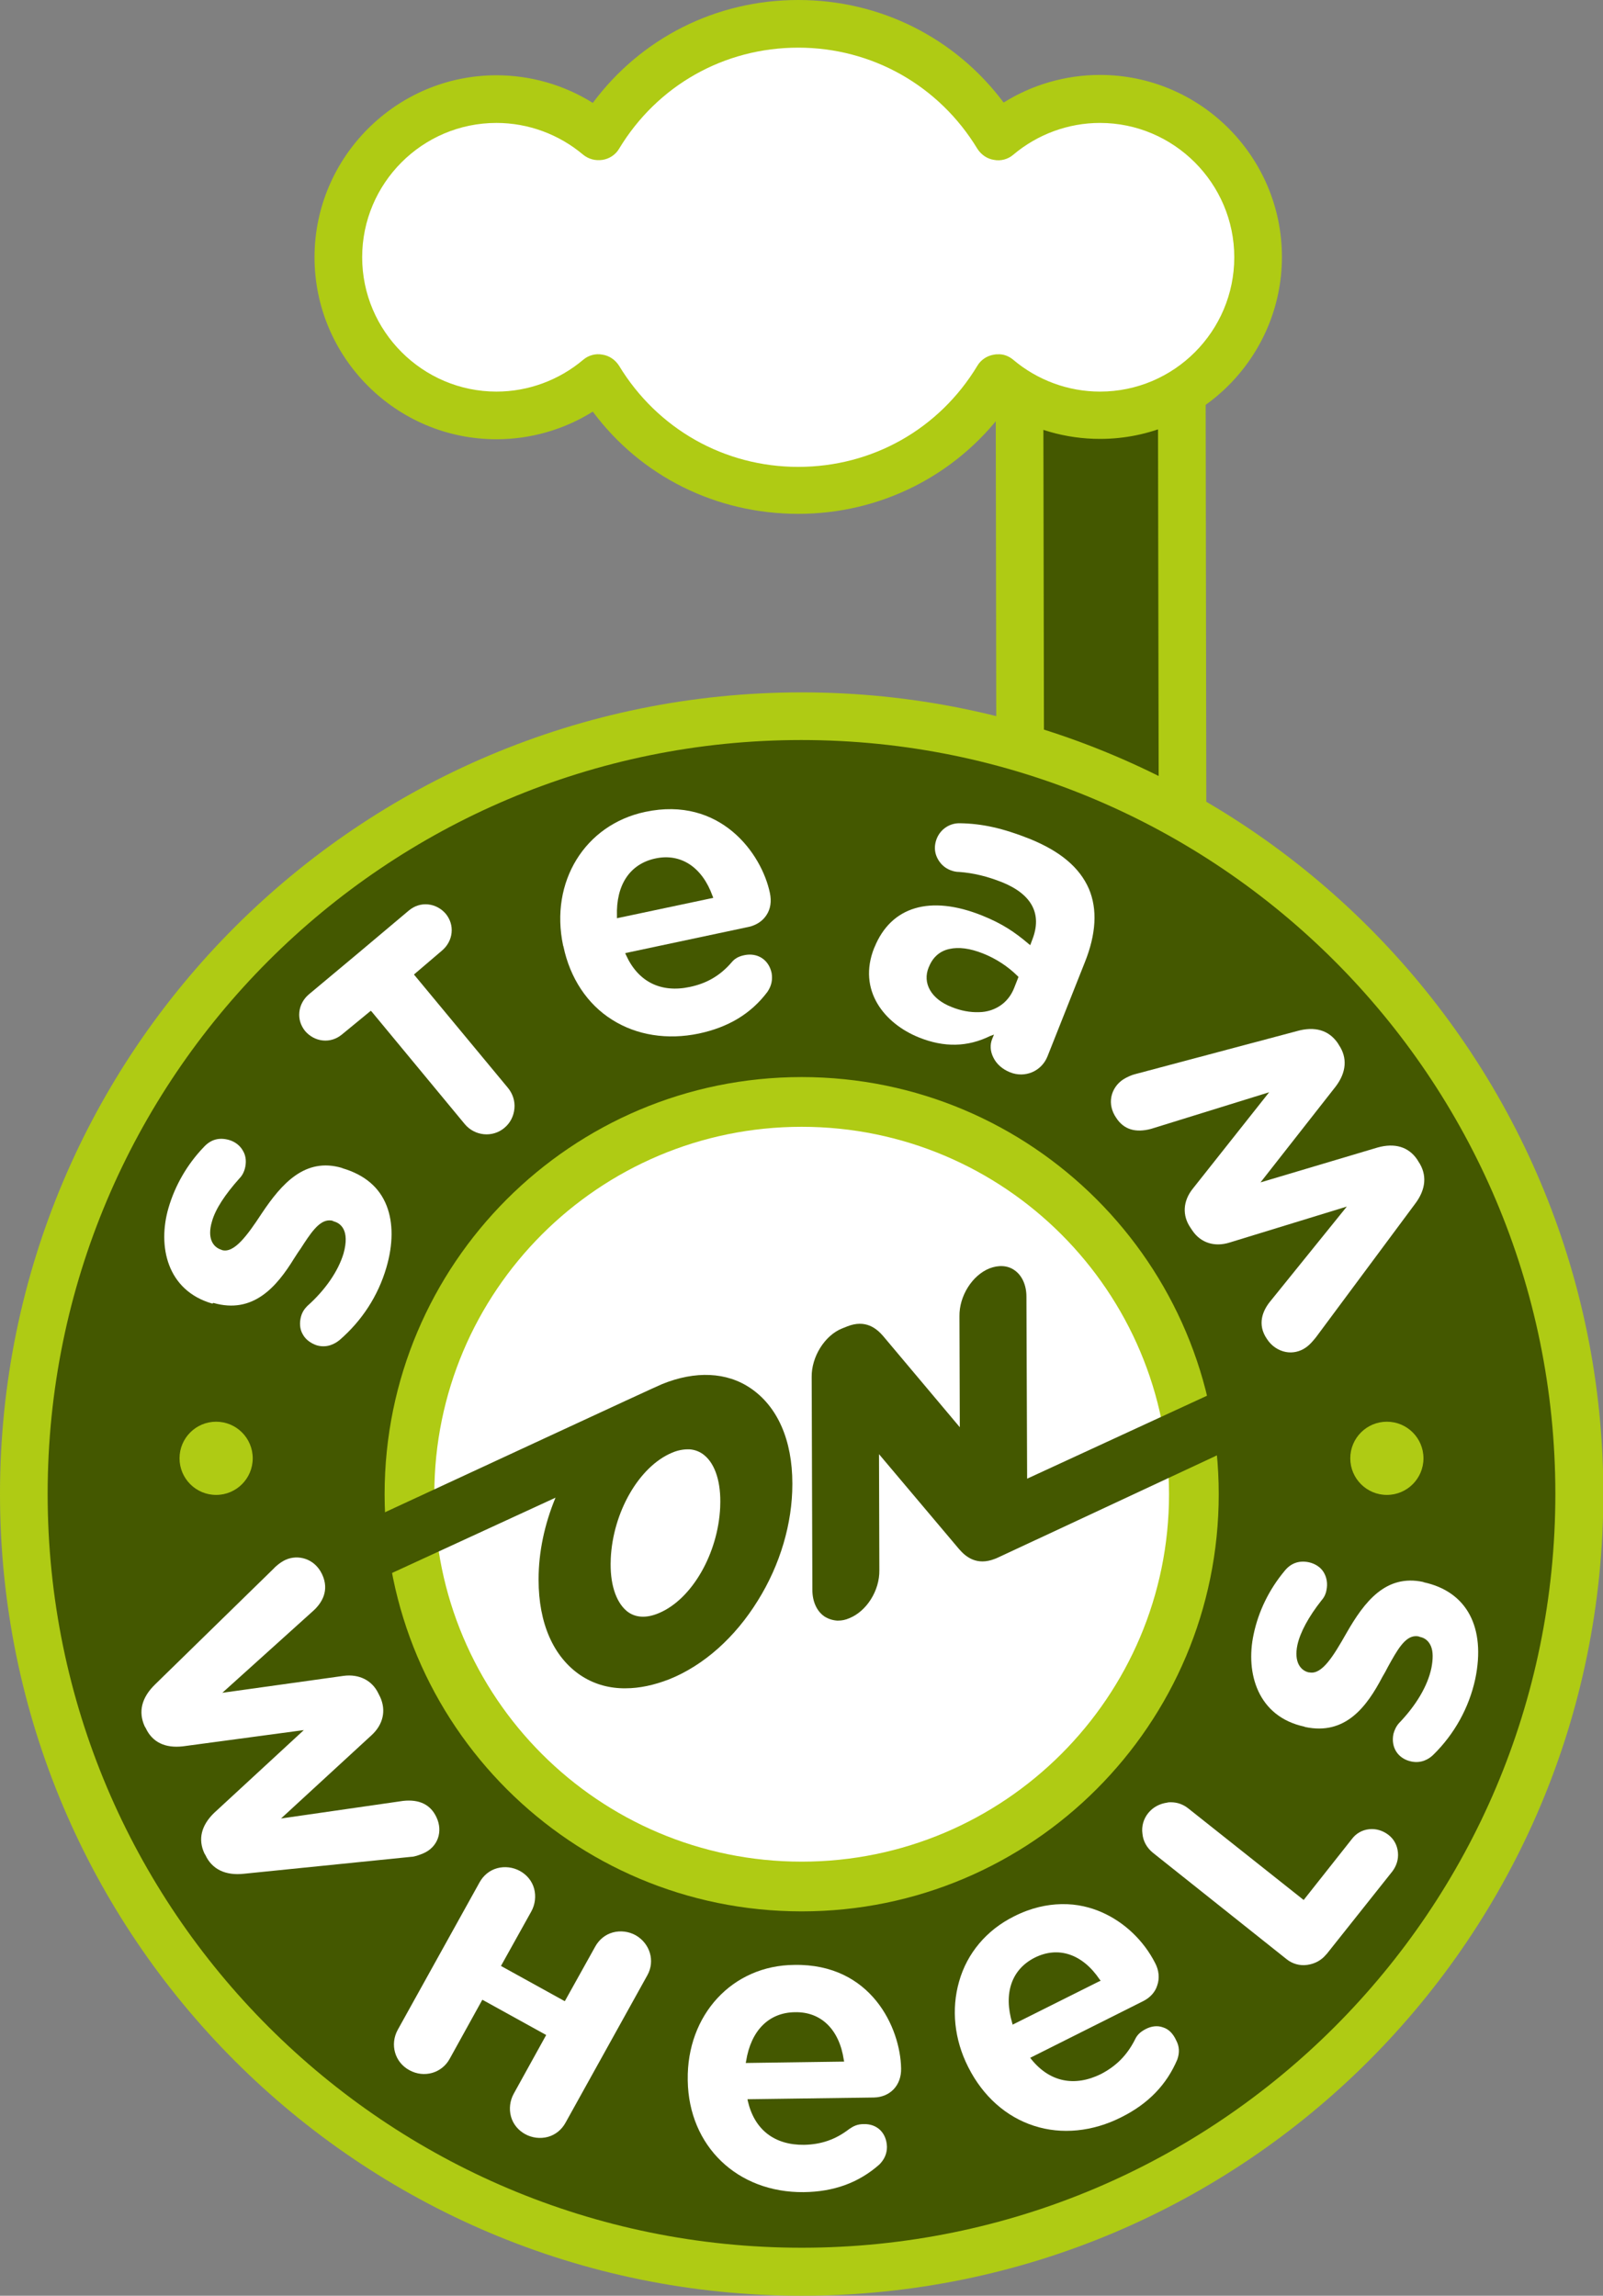
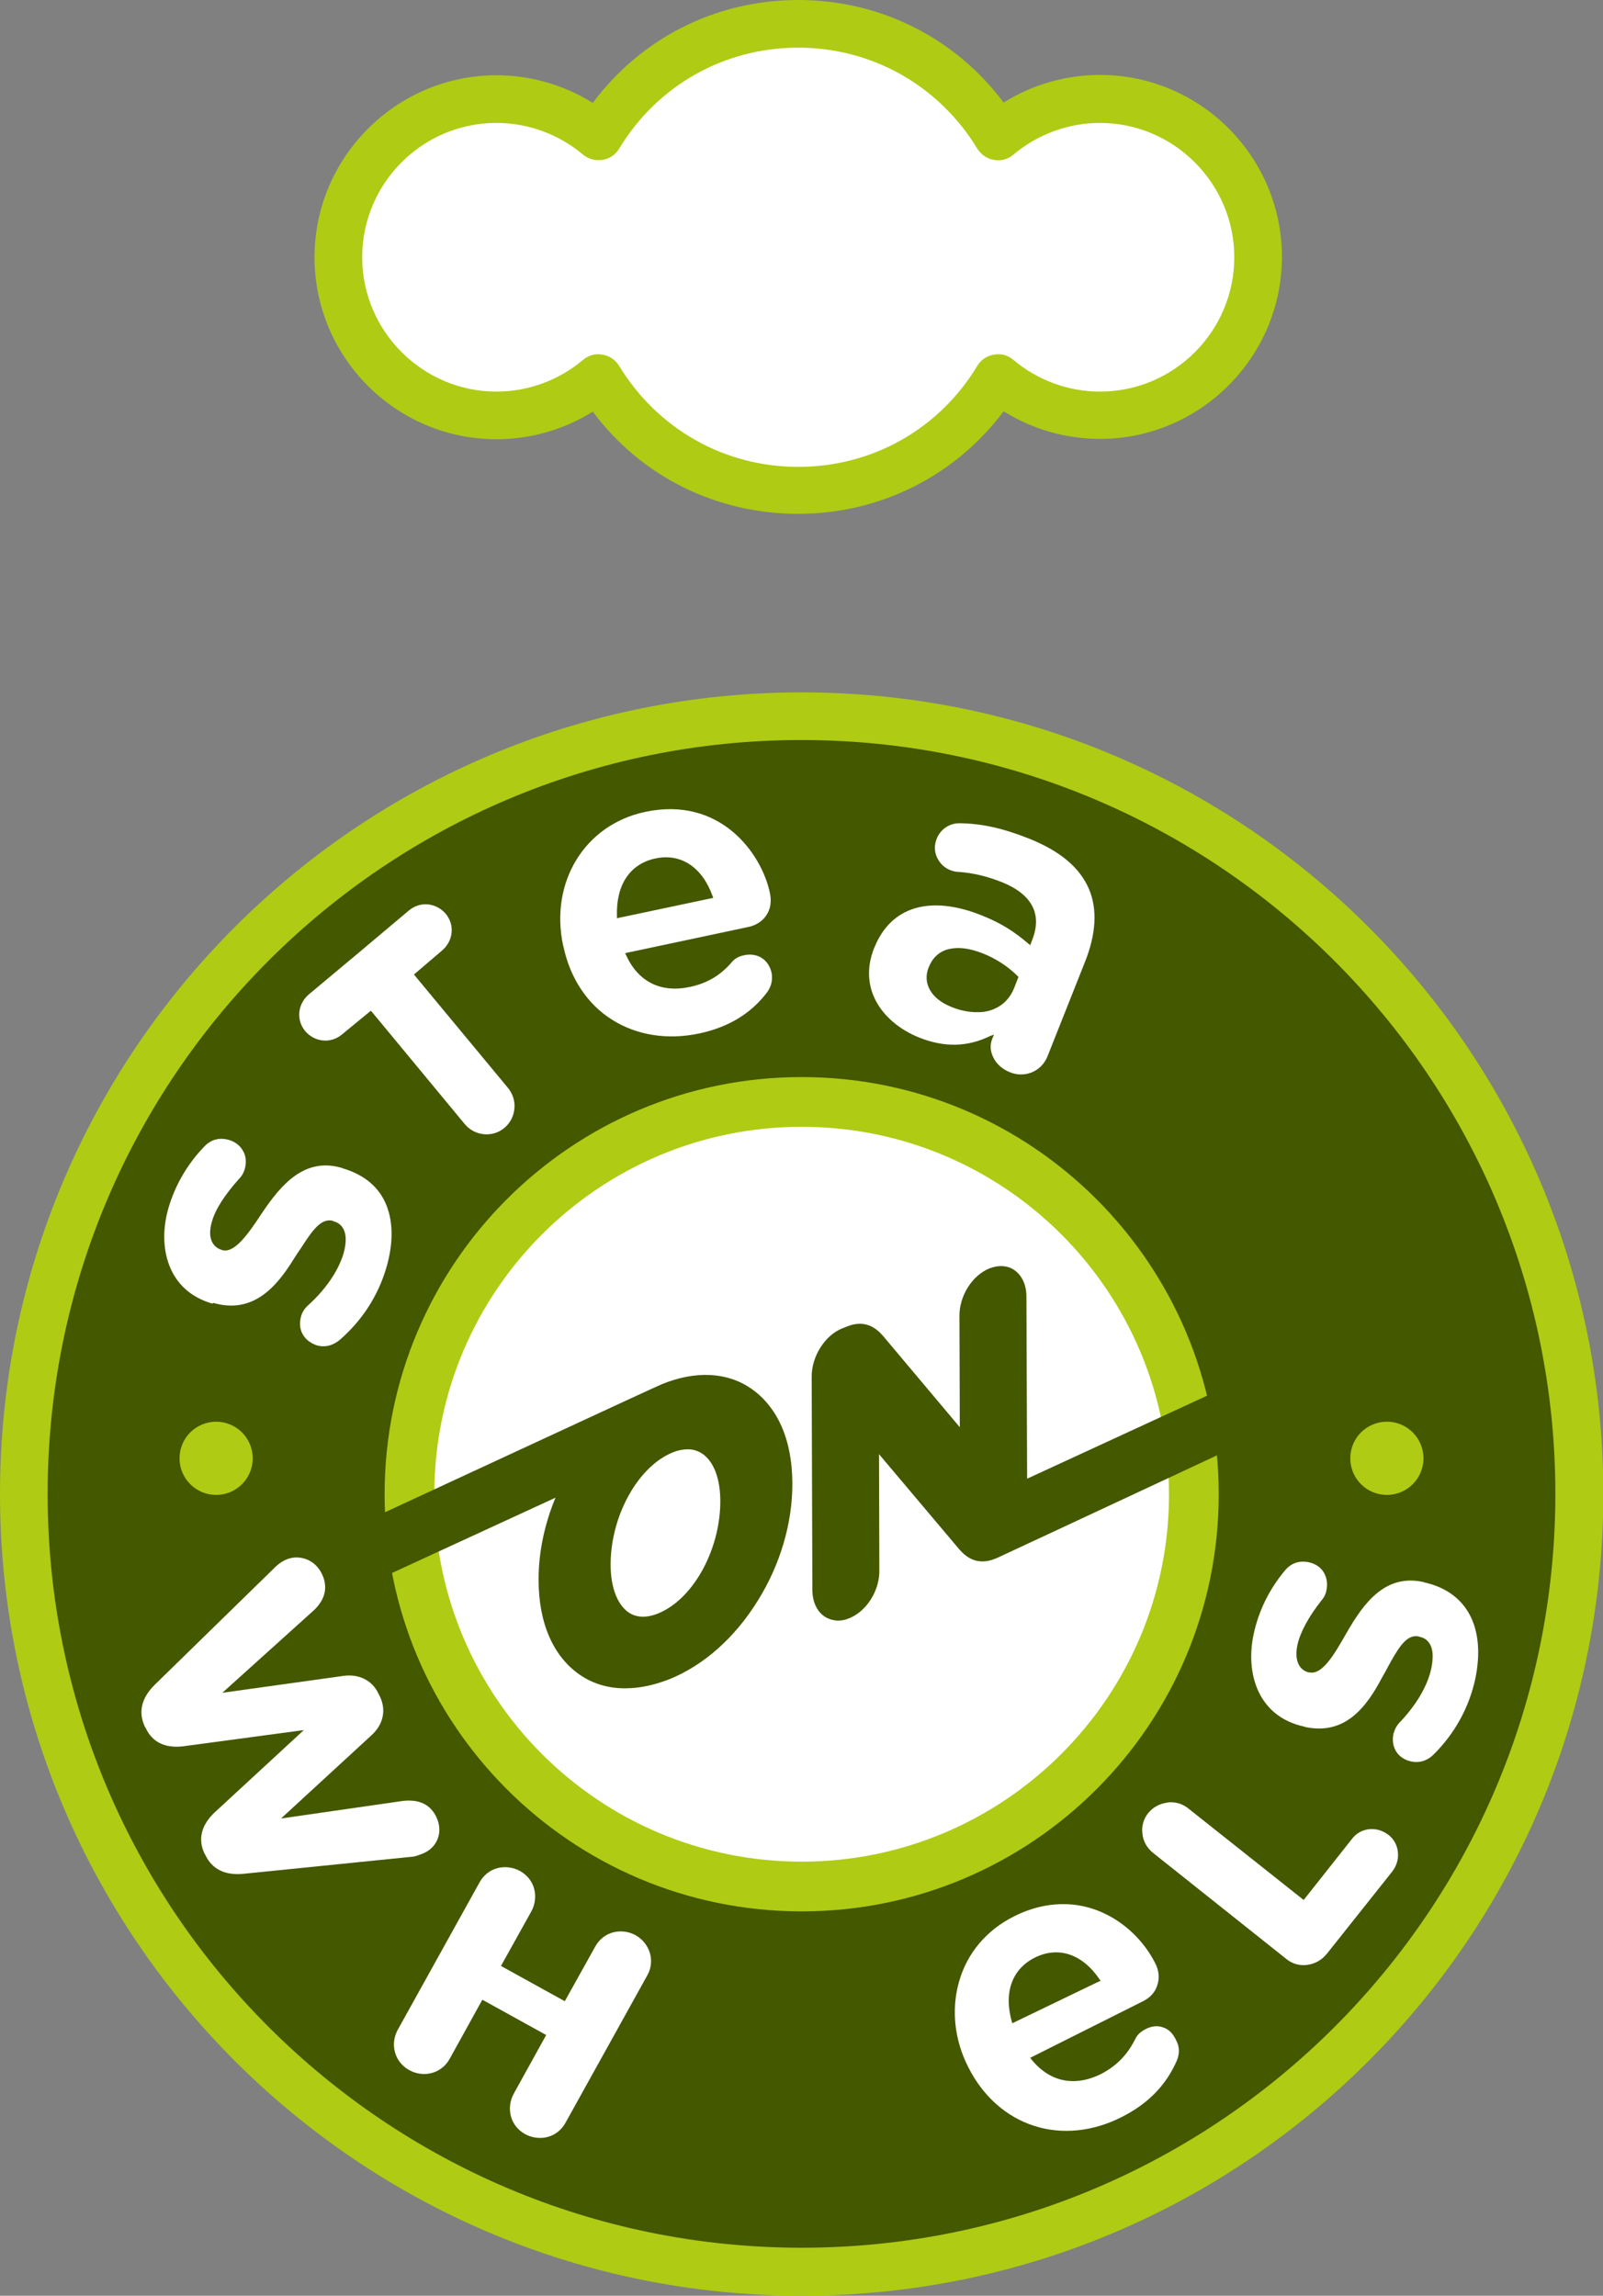
<svg xmlns="http://www.w3.org/2000/svg" version="1.1" id="Layer_1" x="0px" y="0px" viewBox="0 0 464.3 664.8" style="enable-background:new 0 0 464.3 664.8;" xml:space="preserve">
  <rect x="0" y="0" width="464.3" height="664.8" fill="#808080" stroke="none" />
  <style type="text/css">
	.st0{fill:#445800;}
	.st1{fill:#AFCB14;}
	.st2{fill:#FFFFFF;}
	.st3{fill:none;}
</style>
  <g>
    <g>
      <g>
        <g>
-           <polyline class="st0" points="342.3,113.9 342.6,289.9 295.6,289.9 295.3,116.2     " />
-           <polygon class="st1" points="288.7,296.8 349.5,296.8 349.2,107.2 335.4,116.1 335.7,283 302.5,283 302.2,116.7 288.4,109.5           " />
-         </g>
+           </g>
      </g>
    </g>
    <circle class="st2" cx="232.2" cy="432.6" r="115.3" />
    <path class="st1" d="M232.2,539.1c-58.8,0-106.4-47.7-106.4-106.4c0-58.8,47.7-106.4,106.4-106.4c58.8,0,106.4,47.7,106.4,106.4   C338.6,491.4,290.9,539.1,232.2,539.1z M232.2,200.5C103.9,200.5,0,304.4,0,432.6s103.9,232.2,232.2,232.2s232.2-103.9,232.2-232.2   S360.4,200.5,232.2,200.5z" />
    <g>
      <g>
        <g>
-           <path class="st3" d="M125.7,433.3c0.2,28.4,11.4,55.1,31.7,75.1c20.1,19.8,46.6,30.7,74.8,30.7c0.2,0,0.5,0,0.7,0      c58.7-0.4,106.2-48.5,105.8-107.2c-0.2-28.4-11.4-55.1-31.7-75.1c-20.1-19.8-46.6-30.7-74.8-30.7c-0.2,0-0.5,0-0.7,0      c-28.4,0.2-55.1,11.4-75.1,31.7C136.4,378.1,125.5,404.9,125.7,433.3z" />
          <g>
            <path class="st1" d="M171.7,119.2c-8.3,5.2-18,8-27.9,8c-29.1,0-52.7-23.7-52.7-52.7s23.7-52.7,52.7-52.7       c9.9,0,19.6,2.8,27.9,8C185.7,11,207.4,0,231.2,0c23.8,0,45.5,11,59.5,29.7c8.3-5.2,18-8,27.9-8c29.1,0,52.7,23.7,52.7,52.7       s-23.7,52.7-52.7,52.7c-9.9,0-19.6-2.8-27.9-8c-14,18.7-35.8,29.7-59.5,29.7S185.7,138,171.7,119.2z" />
            <path class="st2" d="M293.5,104.2c7,5.9,15.9,9.2,25.1,9.2c21.5,0,38.9-17.5,38.9-38.9s-17.5-38.9-38.9-38.9       c-9.2,0-18.1,3.3-25.1,9.2c-1.5,1.3-3.6,1.9-5.6,1.5c-2-0.3-3.7-1.5-4.8-3.2c-11.1-18.3-30.5-29.3-51.9-29.3       s-40.8,10.9-51.9,29.3c-1,1.7-2.8,2.9-4.8,3.2c-2,0.3-4-0.2-5.6-1.5c-7-5.9-15.9-9.2-25.1-9.2c-21.5,0-38.9,17.5-38.9,38.9       s17.5,38.9,38.9,38.9c9.2,0,18.1-3.3,25.1-9.2c1.5-1.3,3.6-1.9,5.6-1.5c2,0.3,3.7,1.5,4.8,3.2c11.1,18.3,30.5,29.3,51.9,29.3       s40.8-10.9,51.9-29.3c1-1.7,2.8-2.9,4.8-3.2c0.4-0.1,0.7-0.1,1.1-0.1C290.6,102.5,292.2,103.1,293.5,104.2z" />
          </g>
          <g>
            <path class="st0" d="M156,457.3v0.2c0,12.6,4.3,22.3,12.1,27.6c3.6,2.4,7.7,3.7,12.3,3.8c0.3,0,0.5,0,0.8,0       c4,0,8.2-0.9,12.6-2.6c10-4,19.1-12.1,25.7-22.8c6.5-10.4,10-22.4,10-33.7v-0.2c0-12.6-4.3-22.3-12.1-27.6       c-6.9-4.7-16-5.1-25.6-1.2c-1.6,0.6-61.4,28.4-82.4,38.1c0.3,5.7,1,11.4,2.1,17.2c0,0.1,0,0.2,0.1,0.3l49.3-22.7       C157.7,441.4,156,449.5,156,457.3z M176.9,451.6l0-0.2c0.6-13.5,8.2-26.7,17.7-30.7c1.6-0.7,3.2-1,4.6-1c0.2,0,0.3,0,0.5,0       c1.6,0.1,3.1,0.7,4.3,1.7c3.2,2.6,4.9,8,4.6,14.8l0,0.2c-0.6,13.5-8.2,26.7-17.7,30.7c-3.7,1.6-7,1.4-9.4-0.6       C178.3,463.8,176.6,458.4,176.9,451.6z" />
            <path class="st0" d="M297.3,375.5c0-3.4-1.3-6.2-3.5-7.7c-2-1.4-4.6-1.5-7.2-0.5c-5,2-8.8,8-8.7,13.9l0.1,32.1l-22.2-26.4       c-1.9-2.2-5.1-4.9-10.4-2.8l-1.5,0.6c-5,2-8.9,8.2-8.8,14.1l0.2,61.6c0,3.4,1.3,6.2,3.5,7.7c1.1,0.7,2.3,1.1,3.7,1.2       c0.1,0,0.2,0,0.2,0c1.1,0,2.2-0.2,3.3-0.7c5-2,8.8-8,8.7-13.9l-0.1-33.6l23.2,27.5c1.9,2.2,5.1,4.9,10.4,2.8l0.5-0.2       c0.7-0.3,40.1-18.7,65.8-30.7c-0.4-3.8-0.9-7.5-1.7-11.3c-0.4-2-0.8-4-1.3-5.9l-54,24.9L297.3,375.5z" />
          </g>
        </g>
      </g>
    </g>
    <path class="st0" d="M450.5,432.6c0,120.6-97.8,218.3-218.3,218.3S13.8,553.2,13.8,432.6s97.8-218.3,218.3-218.3   S450.5,312,450.5,432.6z M232.2,311.9c-66.7,0-120.8,54.1-120.8,120.8s54.1,120.8,120.8,120.8s120.8-54.1,120.8-120.8   S298.9,311.9,232.2,311.9z" />
    <g>
      <circle class="st1" cx="62.6" cy="422.3" r="10.6" />
      <circle class="st1" cx="401.7" cy="422.3" r="10.6" />
    </g>
    <g>
      <path class="st2" d="M61.8,377.3c11.5,3.3,18.3-4.6,23.4-12.9c0.6-0.9,1.2-1.9,1.8-2.7c2.9-4.5,5.3-8.2,8.3-8.3    c0.4,0,0.8,0,1.2,0.2l0.2,0.1c1.9,0.5,4.7,2.5,2.8,9.3C98,368,94.3,373.5,89,378.2c-0.9,0.9-1.5,1.9-1.8,3    c-0.5,1.8-0.4,3.7,0.5,5.2c0.8,1.5,2.3,2.6,4.1,3.2c2.9,0.8,5.1-0.4,6.5-1.5c6.5-5.6,11.2-12.8,13.6-21c2-6.8,2-13,0.1-17.9    c-2.1-5.4-6.4-9-12.8-10.9l-0.2-0.1c-10.6-3.1-17.4,4.5-23.2,13.2c-4.2,6.4-8,11.6-11.5,10.6l-0.2-0.1c-2.3-0.7-4.2-3.2-2.7-8.2    c1-3.6,3.8-7.8,7.9-12.4c1-1,1.4-2.1,1.6-2.8c0.5-1.8,0.4-3.7-0.5-5.2c-0.8-1.5-2.3-2.7-4.1-3.2c-2.9-0.8-5.3-0.1-7.3,2.1    c-4.8,5-8.3,11.1-10.2,17.6c-3.2,11-0.5,23.9,12.7,27.7L61.8,377.3z" />
      <path class="st2" d="M163.2,274.1c1.9,9.1,6.9,16.7,14.1,21.2c7.1,4.5,16,5.9,25.1,4c8.5-1.8,15.1-5.7,19.9-12.1    c1.2-1.8,1.5-3.5,1.2-5.4c-0.8-3.9-4.1-6-7.9-5.2c-1.9,0.4-2.9,1.1-3.8,2.2c-3.3,3.8-7.2,6-12,7c-8.4,1.8-15-1.5-18.5-9.3    l-0.2-0.5l35.8-7.6c2.2-0.5,4-1.7,5.1-3.4c1.2-1.8,1.5-4,1-6.4c-2.4-11.5-14.4-28.1-36.1-23.5c-17.5,3.7-27.7,20.3-23.8,38.7    L163.2,274.1z M178.7,265.3c-0.3-9,3.7-15.1,11.1-16.7c7.4-1.6,13.6,2.5,16.6,10.9l0.2,0.5l-27.9,5.9L178.7,265.3z" />
      <path class="st2" d="M287.9,299.6l-0.5,1.2c-0.7,1.7-0.6,3.6,0.3,5.4c0.9,1.9,2.6,3.4,4.8,4.3c4.4,1.8,9.2-0.3,10.9-4.6l10.8-27.2    c3.3-8.2,3.7-15.4,1.2-21.3c-2.7-6.2-8.3-10.9-17.2-14.5c-7.8-3.1-13.8-4.4-20.1-4.5c-3-0.1-5.7,1.7-6.8,4.5    c-0.7,1.8-0.7,3.7,0.1,5.4c0.8,1.7,2.1,3,3.9,3.7c0.8,0.3,1.6,0.5,2.5,0.5c4.2,0.3,8.2,1.3,12.5,3c8.6,3.5,11.6,9.2,8.7,16.6    l-0.6,1.6l-0.5-0.4c-3.9-3.3-7.5-5.8-13.5-8.2c-15-6-26.3-2.6-31.1,9.2l-0.1,0.2c-4.9,12.3,3,21.9,12.9,25.9    c7.4,3,14.2,2.8,20.7-0.4L287.9,299.6z M275.6,291.6c-5.9-2.3-8.5-6.9-6.6-11.5l0.1-0.2c1.1-2.7,3.1-4.5,5.9-5.1    c2.7-0.6,5.9-0.2,9.7,1.3c3.8,1.5,7.3,3.8,10.1,6.6l0.2,0.2l-1.3,3.3c-1.3,3.2-3.7,5.4-6.9,6.4c-1,0.3-2.1,0.5-3.2,0.5    C281,293.2,278.3,292.7,275.6,291.6z" />
      <path class="st2" d="M126.4,526.2c-1.7-3.6-4.9-5.2-9.6-4.7l-35.4,5.1l26.2-24.1c3.4-3.1,4.3-7.2,2.5-11.1l-0.5-1    c-1.8-3.8-5.6-5.7-10.1-5.1l-35.1,4.9l26.4-23.8c2.4-2.2,4.7-5.8,2.5-10.5c-2.2-4.7-7.1-5.8-10.6-4.2c-1.5,0.7-3,2-3.5,2.6    l-34.3,33.5c-3.9,3.8-4.9,7.9-3,12.1l0.3,0.5c1.9,4.1,5.6,5.9,10.8,5.3l35-4.7l-26,24c-3.7,3.6-4.7,7.6-2.8,11.7l0.3,0.5    c1.9,4.1,5.8,6,11.2,5.4l48.4-4.9c0.9,0,2.3-0.5,3.5-1C126.8,534.9,128.4,530.4,126.4,526.2z" />
-       <path class="st2" d="M333.4,326.9l34.2-10.6l-22.1,27.9c-2.9,3.6-3.1,7.8-0.7,11.3l0.6,0.9c2.4,3.5,6.4,4.8,10.8,3.4l33.9-10.4    L367.8,377c-2,2.5-3.8,6.5-0.8,10.8c1.3,2,3.3,3.3,5.4,3.7c2,0.4,4.1-0.1,5.7-1.2c1.4-0.9,2.6-2.5,3.1-3.1l28.6-38.5    c3.3-4.3,3.6-8.6,1-12.4l-0.3-0.5c-2.5-3.7-6.5-4.9-11.5-3.5l-33.9,10.1l21.8-27.8c3.1-4.1,3.4-8.3,0.9-12l-0.3-0.5    c-2.6-3.8-6.7-5-11.9-3.5l-47,12.5c-0.8,0.2-2.2,0.8-3.3,1.5c-1.8,1.2-3,3-3.4,5c-0.4,2.1,0.1,4.2,1.4,6.1    C325.5,327.1,328.9,328.1,333.4,326.9z" />
      <path class="st2" d="M184.1,560.4c-2-1.1-4.4-1.4-6.6-0.8c-2.2,0.6-4,2.1-5.1,4.1l-8.8,15.8l-0.4-0.2l-18.1-10l8.8-15.8    c1.1-2,1.4-4.4,0.8-6.6c-0.6-2.2-2.1-4-4.1-5.1s-4.4-1.4-6.6-0.8c-2.2,0.6-4,2.1-5.1,4.1l-23.7,42.7c-2.3,4.2-0.9,9.4,3.4,11.7    c4.2,2.3,9.4,0.9,11.7-3.4l9.4-17l0.4,0.2l18.1,10l-9.4,17c-1.1,2-1.4,4.4-0.8,6.6c0.6,2.2,2.1,4,4.1,5.1c2,1.1,4.4,1.4,6.6,0.8    c2.2-0.6,4-2.1,5.1-4.1l23.7-42.7C189.8,567.9,188.3,562.8,184.1,560.4z" />
-       <path class="st2" d="M199.2,602.3l0,0.2c0.3,19,14.4,32.5,33.6,32.3c8.7-0.1,15.9-2.7,21.9-8c1.5-1.5,2.2-3.2,2.2-5.1    c-0.1-4-2.8-6.7-6.7-6.6c-1.9,0-3,0.6-4.2,1.4c-4,3.1-8.2,4.5-13.1,4.6c-8.6,0.1-14.4-4.4-16.3-12.7l-0.1-0.5l36.6-0.5    c4.7-0.1,8-3.5,7.9-8.4c-0.2-11.8-8.7-30.4-30.9-30C212.1,569.1,198.9,583.5,199.2,602.3z M244.4,596.5l0.1,0.5l-28.5,0.4l0.1-0.5    c1.4-8.9,6.6-14.1,14.1-14.2C237.8,582.5,243.1,587.7,244.4,596.5z" />
-       <path class="st2" d="M336.9,587.1c-1.6-0.6-3.4-0.4-5.1,0.5c-1.7,0.9-2.5,1.8-3.1,3.1c-2.3,4.5-5.4,7.6-9.8,9.9    c-7.7,3.8-14.9,2.3-20.2-4.3l-0.3-0.4l32.7-16.4c2-1,3.5-2.6,4.1-4.6c0.7-2,0.5-4.3-0.6-6.4c-3.3-6.5-8.9-11.9-15.6-14.8    c-3-1.3-6.9-2.4-11.6-2.3c-4.1,0.1-8.7,1-13.8,3.6c-7.8,3.9-13.5,10.6-15.8,18.8c-2.3,8-1.4,16.8,2.6,24.7l0.1,0.2    c4.2,8.3,10.9,14.3,19,16.9c8,2.6,17,1.7,25.3-2.5c7.8-3.9,13.1-9.4,16.2-16.7c0.7-2,0.6-3.8-0.3-5.5    C339.8,588.9,338.5,587.6,336.9,587.1z M293.2,585.9c-2.6-8.7-0.2-15.6,6.5-19c6.8-3.4,13.8-1.1,18.8,6.3l0.3,0.4l-0.5,0.2    l-25,12.5L293.2,585.9z" />
+       <path class="st2" d="M336.9,587.1c-1.6-0.6-3.4-0.4-5.1,0.5c-1.7,0.9-2.5,1.8-3.1,3.1c-2.3,4.5-5.4,7.6-9.8,9.9    c-7.7,3.8-14.9,2.3-20.2-4.3l-0.3-0.4l32.7-16.4c2-1,3.5-2.6,4.1-4.6c0.7-2,0.5-4.3-0.6-6.4c-3.3-6.5-8.9-11.9-15.6-14.8    c-3-1.3-6.9-2.4-11.6-2.3c-4.1,0.1-8.7,1-13.8,3.6c-7.8,3.9-13.5,10.6-15.8,18.8c-2.3,8-1.4,16.8,2.6,24.7l0.1,0.2    c4.2,8.3,10.9,14.3,19,16.9c8,2.6,17,1.7,25.3-2.5c7.8-3.9,13.1-9.4,16.2-16.7c0.7-2,0.6-3.8-0.3-5.5    C339.8,588.9,338.5,587.6,336.9,587.1z M293.2,585.9c-2.6-8.7-0.2-15.6,6.5-19c6.8-3.4,13.8-1.1,18.8,6.3l0.3,0.4l-0.5,0.2    L293.2,585.9z" />
      <path class="st2" d="M412.4,458.2l-0.2-0.1c-10.8-2.3-17,5.7-22.2,14.8c-3.8,6.7-7.1,12.1-10.7,11.4l-0.2,0    c-2.3-0.5-4.4-2.9-3.3-8c0.8-3.6,3.2-8.1,7-12.9c0.9-1,1.3-2.2,1.4-2.9c0.4-1.9,0.1-3.7-0.8-5.2c-0.9-1.5-2.5-2.5-4.3-2.9    c-2.9-0.6-5.3,0.3-7.1,2.6c-4.4,5.3-7.5,11.6-8.9,18.3c-2.4,11.2,1.2,23.8,14.7,26.7l0.2,0.1c11.7,2.5,17.9-5.9,22.4-14.5    c0.6-1,1.1-1.9,1.6-2.9c2.7-4.9,4.9-8.8,8-8.9c0.3,0,0.6,0,1,0.1l0.2,0.1c1.6,0.3,2.7,1.3,3.3,2.8c0.6,1.5,0.6,3.6,0.1,6.2    c-1.1,5.3-4.5,10.9-9.4,16c-0.8,0.9-1.3,2-1.6,3.1c-0.8,3.9,1.3,7.2,5.2,8c2.9,0.6,5.1-0.7,6.4-2c6.1-6,10.3-13.6,12.1-21.9    C430.4,471.3,424.9,460.9,412.4,458.2z" />
      <path class="st2" d="M402.1,531.3c-1.6-1.2-3.5-1.8-5.5-1.6c-2,0.2-3.8,1.2-5,2.8l-14,17.7l-33.4-26.5c-1.5-1.2-3.2-1.8-5.1-1.8    c-0.3,0-0.7,0-1,0.1c-2.2,0.3-4.1,1.3-5.5,3c-1.4,1.7-2,3.9-1.7,6c0.2,2.2,1.3,4.1,3,5.5l38.7,30.8c1.7,1.4,3.9,2,6,1.7    c2.2-0.3,4.1-1.3,5.5-3l0.2-0.2l19-23.9c1.2-1.6,1.8-3.5,1.6-5.5C404.7,534.3,403.7,532.5,402.1,531.3z" />
      <path class="st2" d="M93.5,301.3c2,0.2,3.9-0.4,5.5-1.7l8.4-6.9l0.3,0.3l26.9,32.5c2.9,3.5,8.1,4,11.5,1.1    c1.7-1.4,2.7-3.4,2.9-5.6c0.2-2.2-0.5-4.3-1.9-6l-27.2-32.8l8.2-7c1.5-1.3,2.5-3.1,2.7-5.1c0.2-2-0.4-3.9-1.7-5.5    c-1.3-1.5-3.1-2.5-5.1-2.7c-2-0.2-3.9,0.4-5.5,1.7l-14.5,12.2L89.4,288c-1.5,1.3-2.5,3.1-2.7,5.1c-0.2,2,0.4,3.9,1.7,5.5    C89.7,300.1,91.5,301.1,93.5,301.3z" />
    </g>
  </g>
</svg>